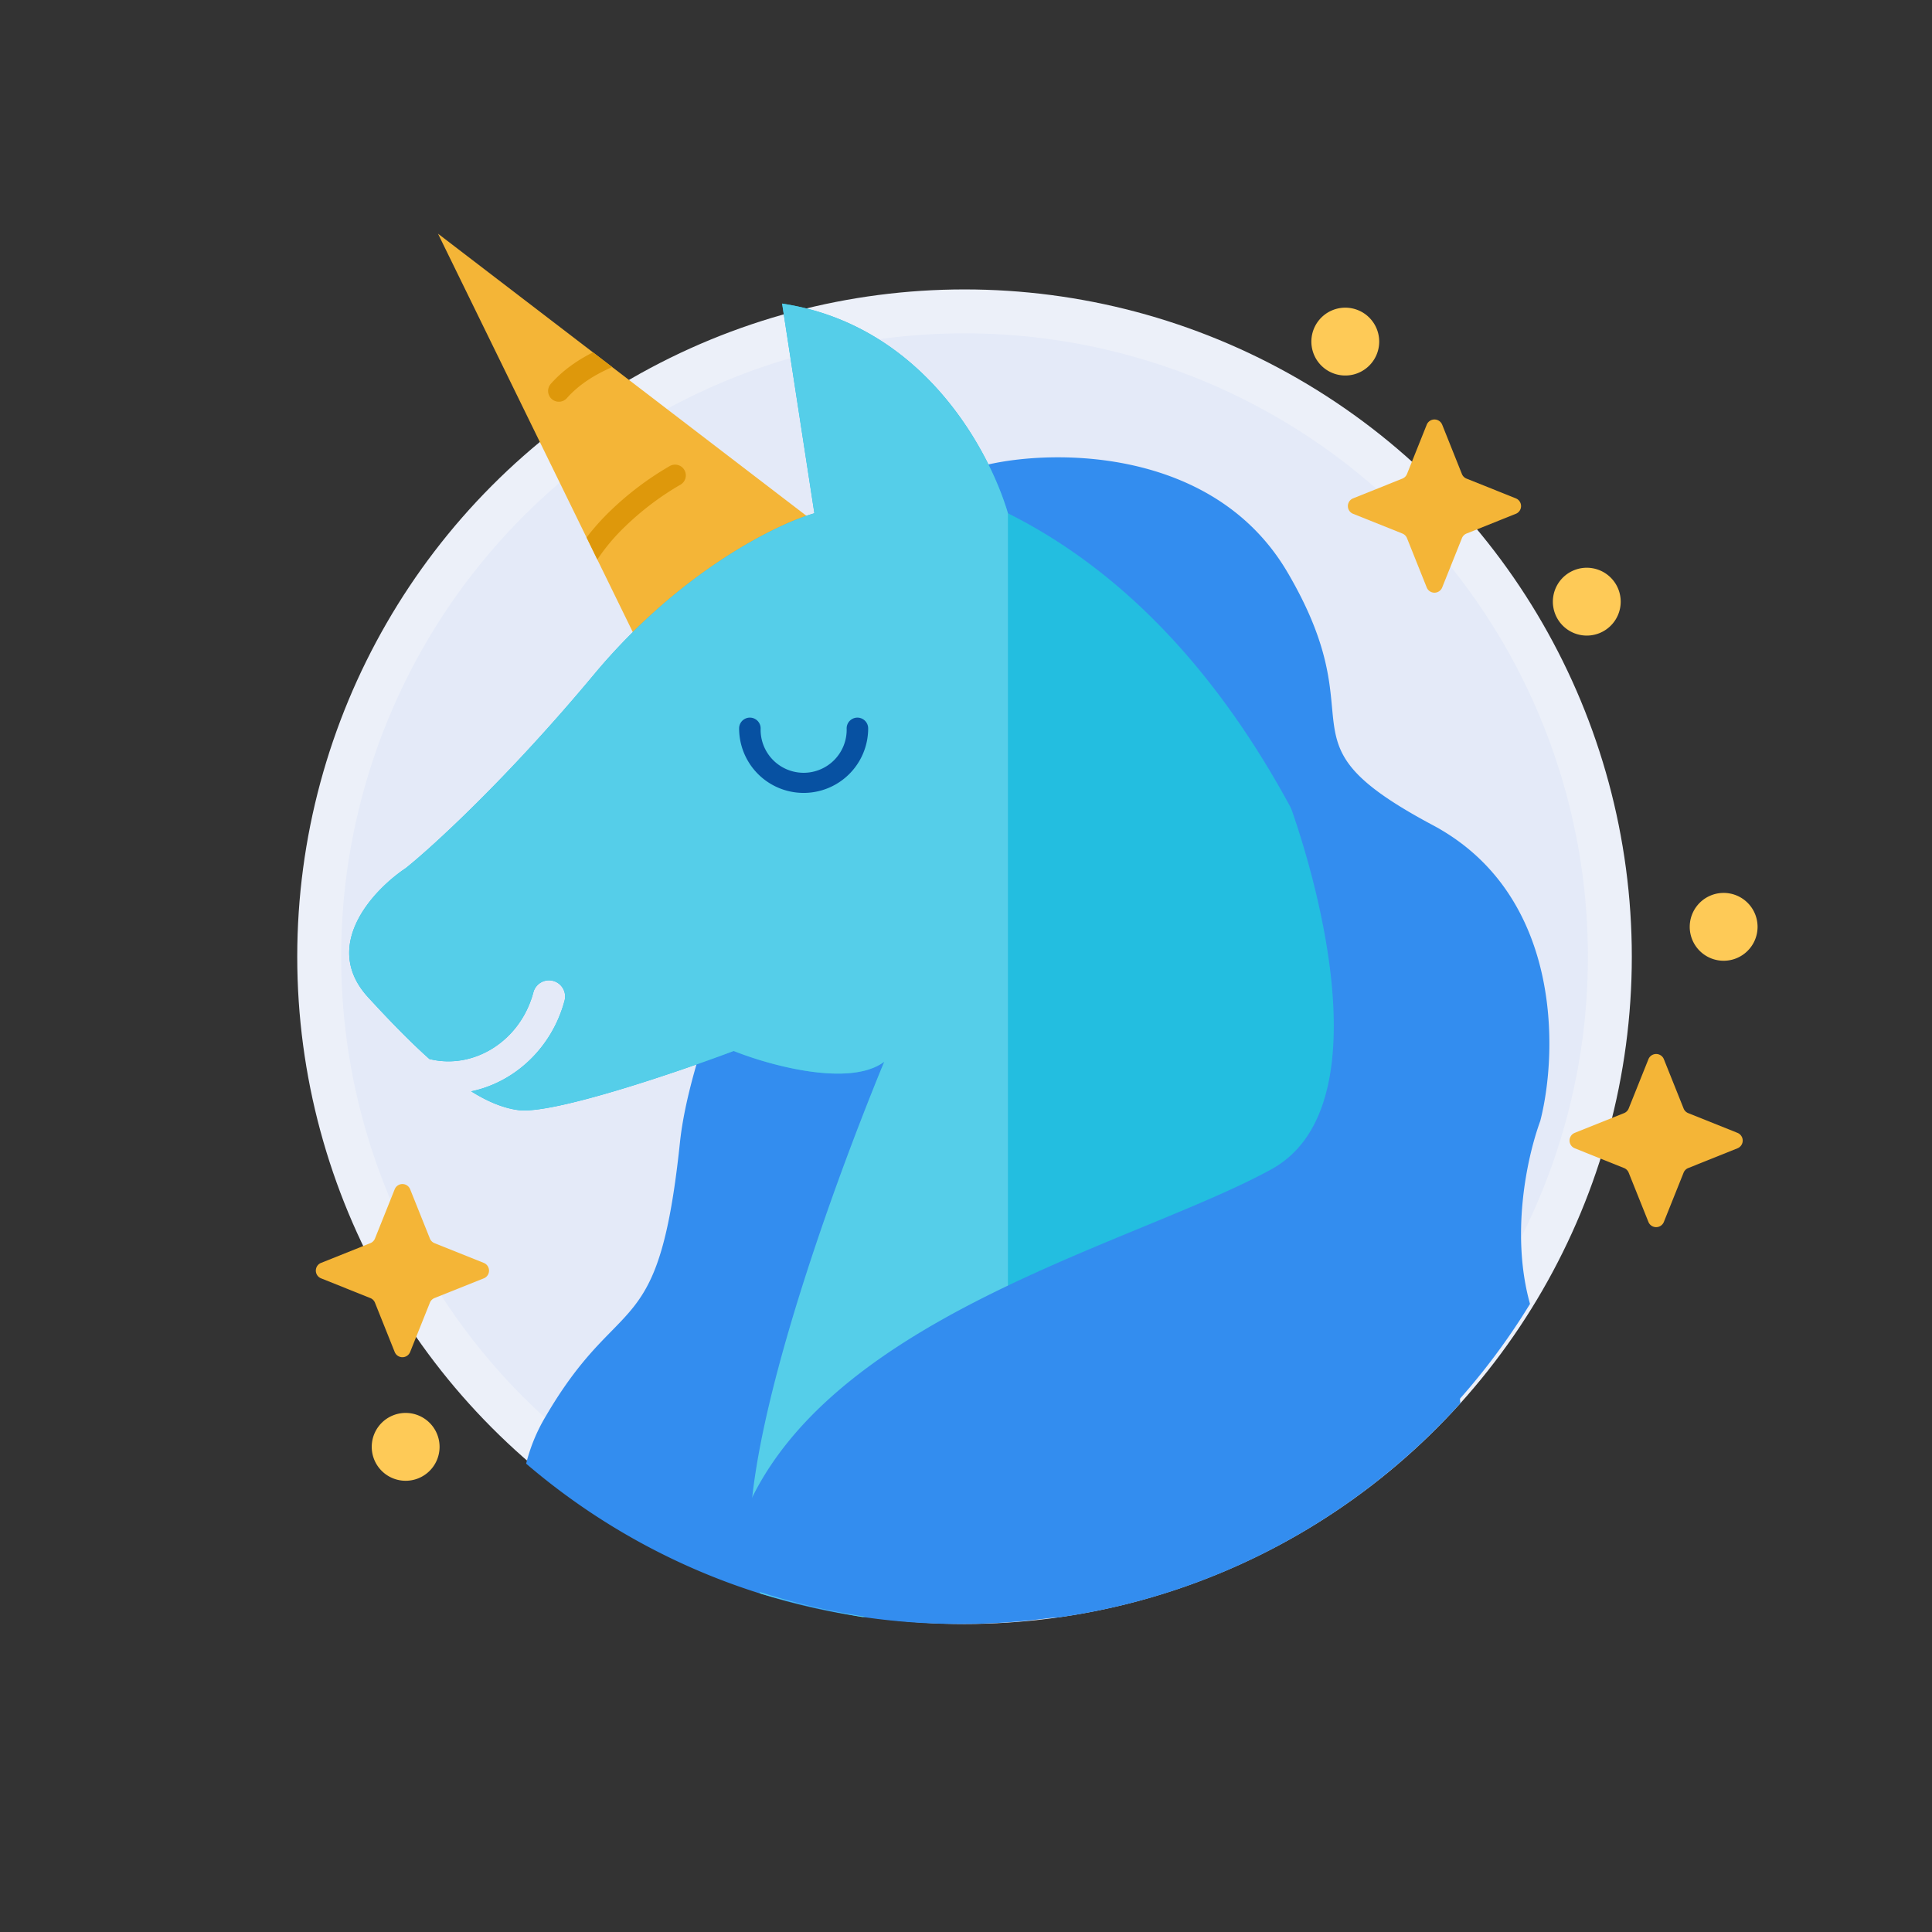
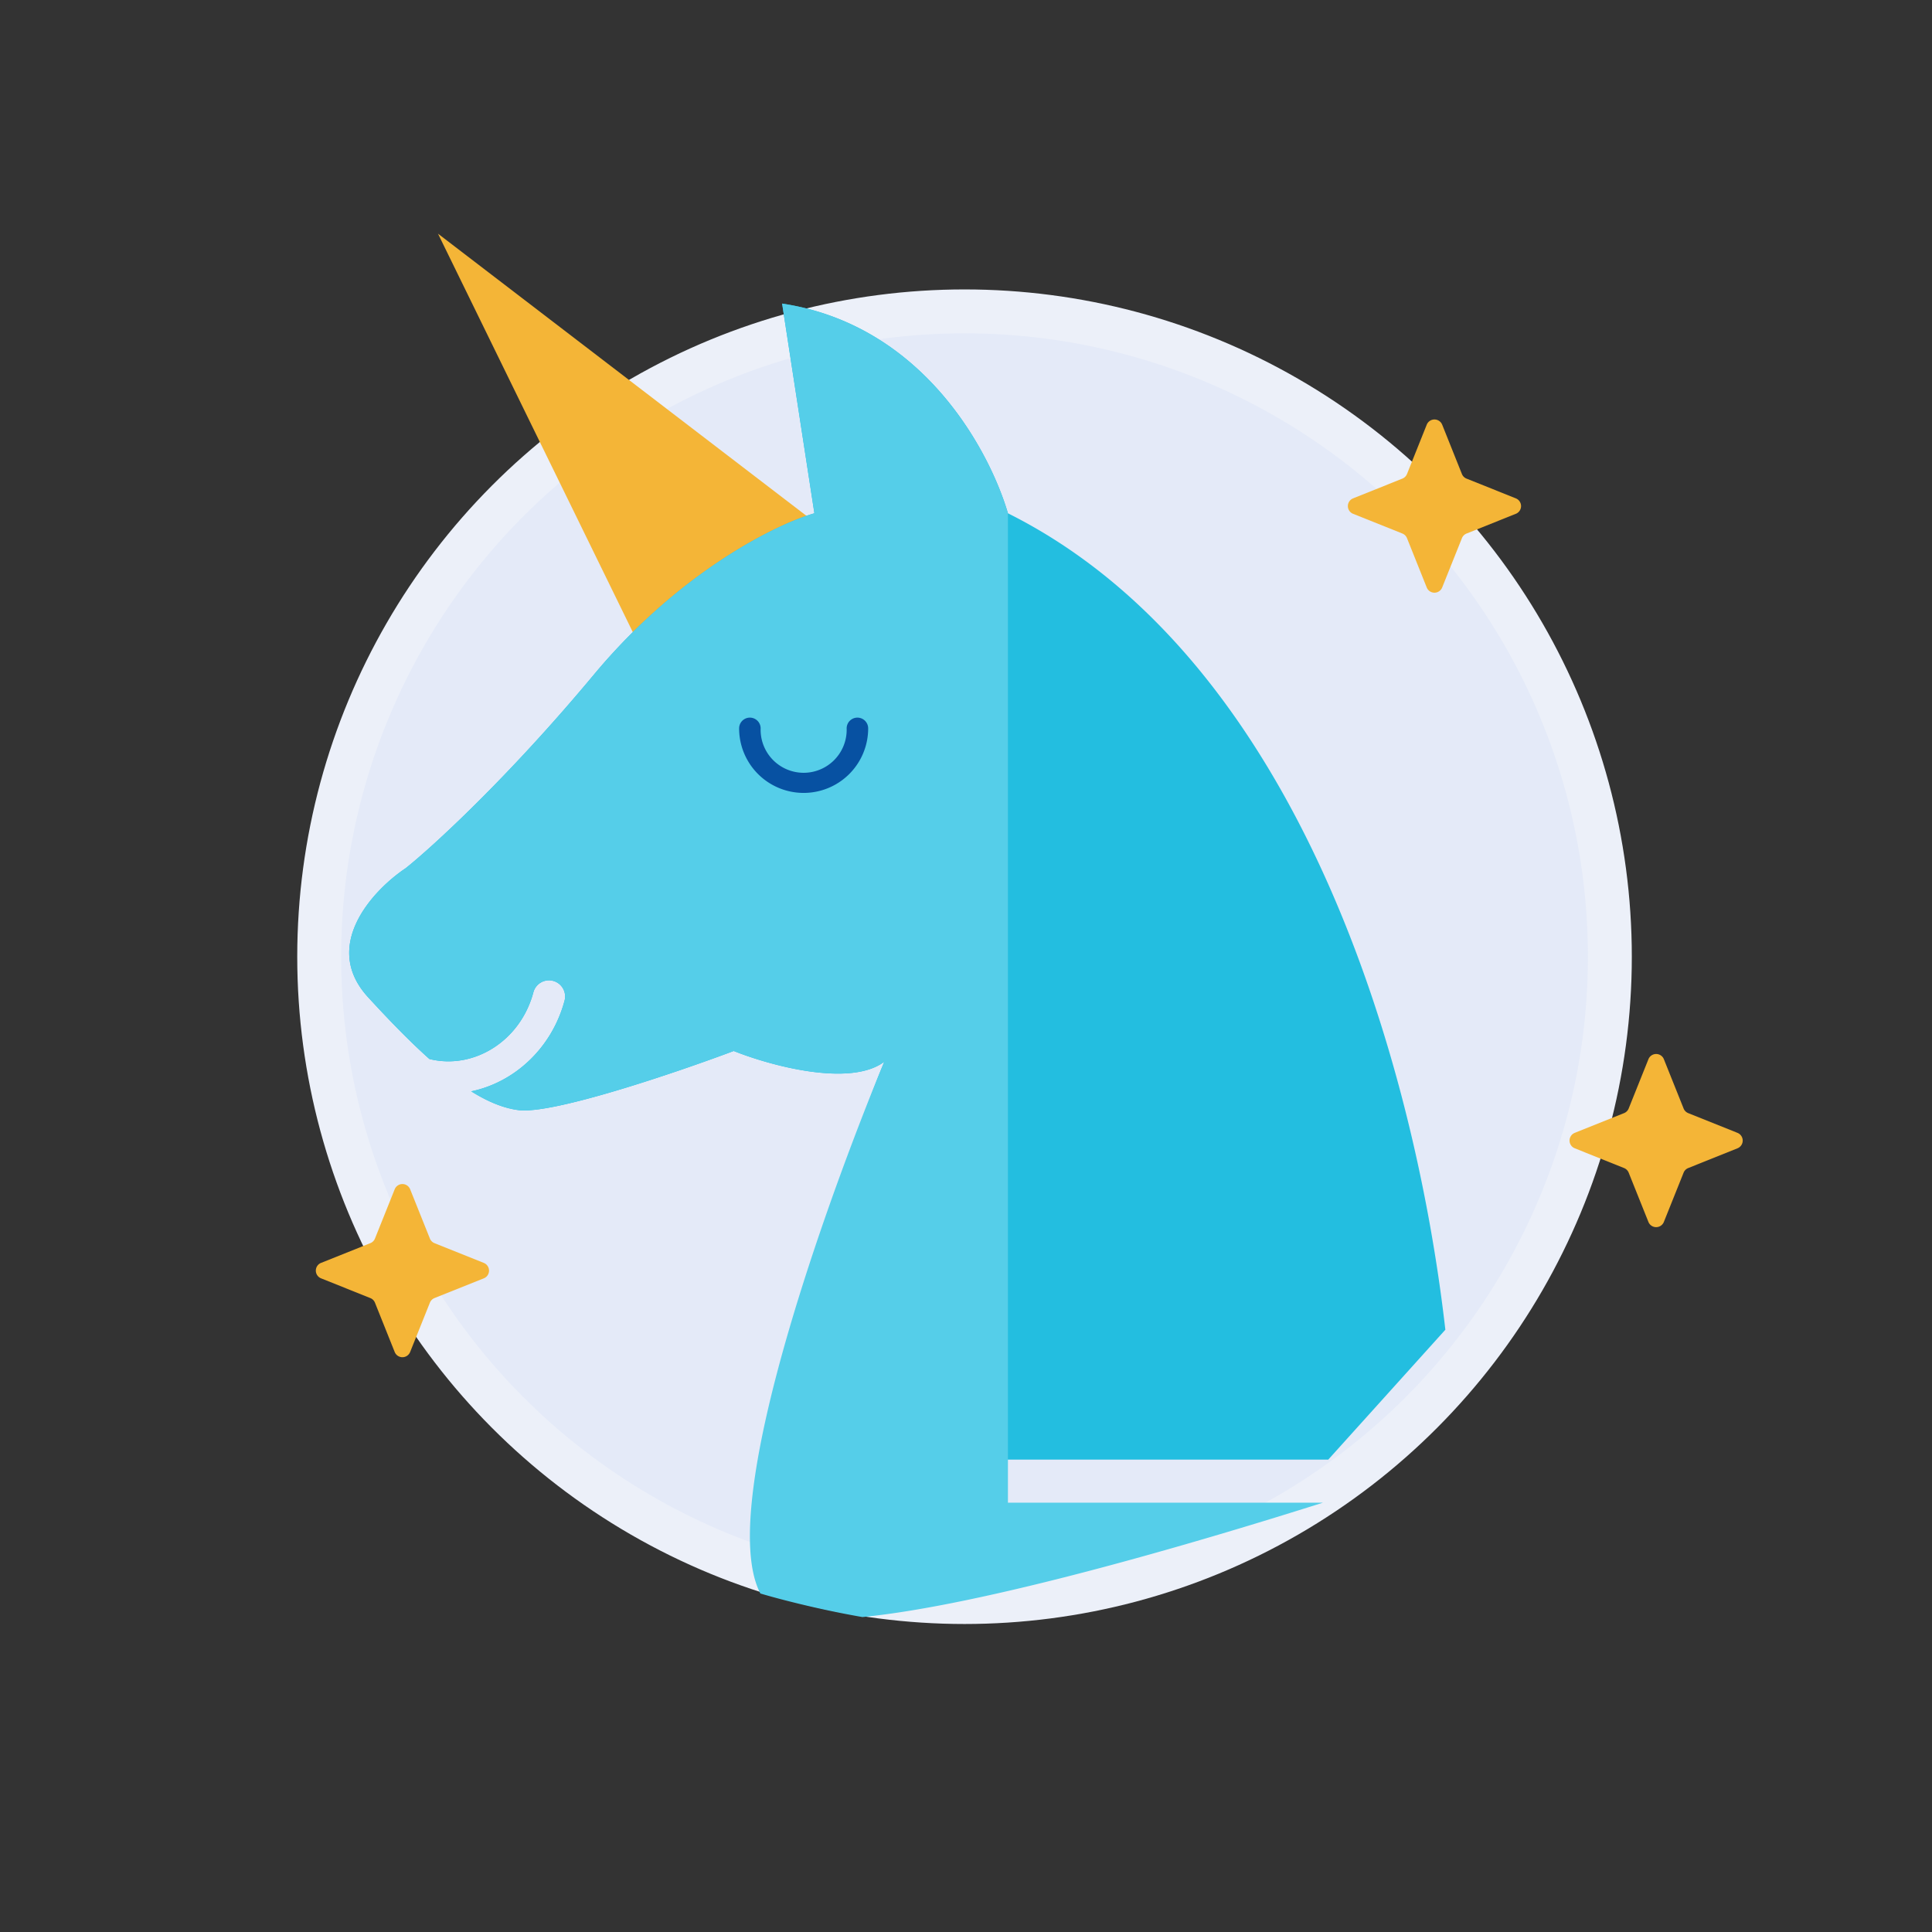
<svg xmlns="http://www.w3.org/2000/svg" width="88" height="88" viewBox="0 0 88 88" fill="none">
  <rect x="0" y="0" width="88" height="88" fill="#333333" stroke="none" />
  <circle cx="43.933" cy="43.577" r="29.394" fill="#E4EAF8" stroke="#ECF0F9" stroke-width="2" />
  <path d="m65.69 19.344.898 2.246a.378.378 0 0 0 .21.21l2.247.9a.379.379 0 0 1 0 .703l-2.246.899a.38.38 0 0 0-.21.21l-.9 2.247a.379.379 0 0 1-.703 0l-.899-2.246a.378.378 0 0 0-.21-.211l-2.246-.899a.379.379 0 0 1 0-.703l2.245-.9a.379.379 0 0 0 .211-.21l.899-2.246a.379.379 0 0 1 .703 0zM18.681 54.168l.9 2.246a.378.378 0 0 0 .21.21l2.246.9a.379.379 0 0 1 0 .703l-2.246.898a.379.379 0 0 0-.21.211l-.9 2.246a.379.379 0 0 1-.703 0l-.899-2.246a.378.378 0 0 0-.21-.21l-2.246-.9a.379.379 0 0 1 0-.703l2.246-.899a.379.379 0 0 0 .21-.21l.9-2.246a.379.379 0 0 1 .702 0zM75.787 48.245l.899 2.245a.378.378 0 0 0 .21.211l2.246.9a.379.379 0 0 1 0 .702l-2.245.9a.379.379 0 0 0-.211.21l-.9 2.246a.379.379 0 0 1-.702 0l-.9-2.246a.38.38 0 0 0-.21-.21l-2.246-.9a.379.379 0 0 1 0-.703l2.246-.899a.379.379 0 0 0 .21-.21l.9-2.246a.379.379 0 0 1 .703 0z" fill="#F4B537" />
-   <path d="M79.075 43.654a1.545 1.545 0 1 0-1.183-2.854 1.545 1.545 0 0 0 1.183 2.854zM19.055 67.335a1.545 1.545 0 1 0-1.184-2.854 1.545 1.545 0 0 0 1.184 2.854zM61.841 16.997a1.545 1.545 0 1 0-1.183-2.854 1.545 1.545 0 0 0 1.183 2.854zM72.841 28.843a1.545 1.545 0 1 0-1.183-2.854 1.545 1.545 0 0 0 1.183 2.854z" fill="#FECA57" />
-   <path fill-rule="evenodd" clip-rule="evenodd" d="M23.965 66.668a7.93 7.93 0 0 1 .884-2.143c1.195-2.049 2.182-3.056 3.002-3.893 1.533-1.565 2.483-2.535 3.12-8.598.785-7.445 9.552-23.674 13.96-30.858 3.103-.735 10.385-.784 13.716 4.898 1.726 2.944 1.895 4.752 2.024 6.139.183 1.959.287 3.077 4.589 5.371 5.877 3.135 5.714 10.287 4.898 13.47-.664 1.826-1.328 5.27-.468 8.337-5.338 8.743-14.968 14.58-25.961 14.58-7.546 0-14.45-2.75-19.764-7.303z" fill="#338DEF" />
  <path d="m19.95 10.644 18.124 13.879-8.544 5.714-9.58-19.593z" fill="#F4B537" />
  <path fill-rule="evenodd" clip-rule="evenodd" d="M45.911 23.38c-.816-2.776-3.82-8.572-10.286-9.552l1.47 9.552c-1.715.49-6.124 2.645-10.042 7.347-3.919 4.703-7.348 7.838-8.572 8.817-1.47.98-3.87 3.527-1.715 5.878.994 1.084 1.92 2.034 2.793 2.814 1.995.498 4.135-.794 4.735-3.033a.735.735 0 1 1 1.42.38c-.574 2.142-2.266 3.715-4.25 4.126.758.474 1.474.77 2.16.856 1.567.196 7.184-1.714 9.796-2.694 1.633.653 5.29 1.665 6.858.49-2.04 4.898-5.241 15.38-1.714 18.123H60.5l5.334-5.917c-1.397-12.206-6.65-30.55-19.923-37.187z" fill="#23BEE0" />
  <path fill-rule="evenodd" clip-rule="evenodd" d="M60.264 68.444H45.91V23.38c-.816-2.776-3.82-8.572-10.286-9.552l1.47 9.552c-1.715.49-6.124 2.645-10.042 7.347-3.919 4.703-7.348 7.838-8.572 8.817-1.47.98-3.87 3.527-1.715 5.878.994 1.084 1.92 2.034 2.793 2.814 1.995.498 4.135-.794 4.735-3.033a.735.735 0 1 1 1.42.38c-.574 2.142-2.266 3.715-4.25 4.126.758.474 1.474.77 2.16.856 1.567.196 7.184-1.714 9.796-2.694 1.633.653 5.29 1.665 6.858.49-1.914 4.594-7.825 20.054-5.643 24.22.683.207 2.568.713 4.649 1.074 5.504-.543 14.866-3.28 20.98-5.211z" fill="#55CEE9" />
  <path fill-rule="evenodd" clip-rule="evenodd" d="M34.156 32.687c.27 0 .49.219.49.49a1.96 1.96 0 1 0 3.918 0 .49.49 0 0 1 .98 0 2.939 2.939 0 1 1-5.878 0c0-.271.22-.49.49-.49z" fill="#0751A2" />
-   <path fill-rule="evenodd" clip-rule="evenodd" d="M33.108 71.987c1.16-8.763 11.257-12.928 18.934-16.095 2.264-.934 4.317-1.78 5.868-2.633 4.98-2.736 2.204-12.899.735-16.9l6.368 8.083 1.502 19.476c-4.679 5.19-11.12 8.76-18.382 9.765h-8.404a30.191 30.191 0 0 1-6.62-1.696z" fill="#338DEF" />
-   <path fill-rule="evenodd" clip-rule="evenodd" d="m27.208 25.485-.49-1.004a10.65 10.65 0 0 1 1.072-1.202 13.936 13.936 0 0 1 2.697-2.04.49.49 0 1 1 .48.853 12.97 12.97 0 0 0-2.495 1.89 8.966 8.966 0 0 0-1.264 1.503zm-.198-9.436.877.671c-.796.343-1.514.796-2.05 1.396a.49.49 0 1 1-.731-.651c.533-.599 1.196-1.06 1.904-1.416z" fill="#DE980B" />
</svg>